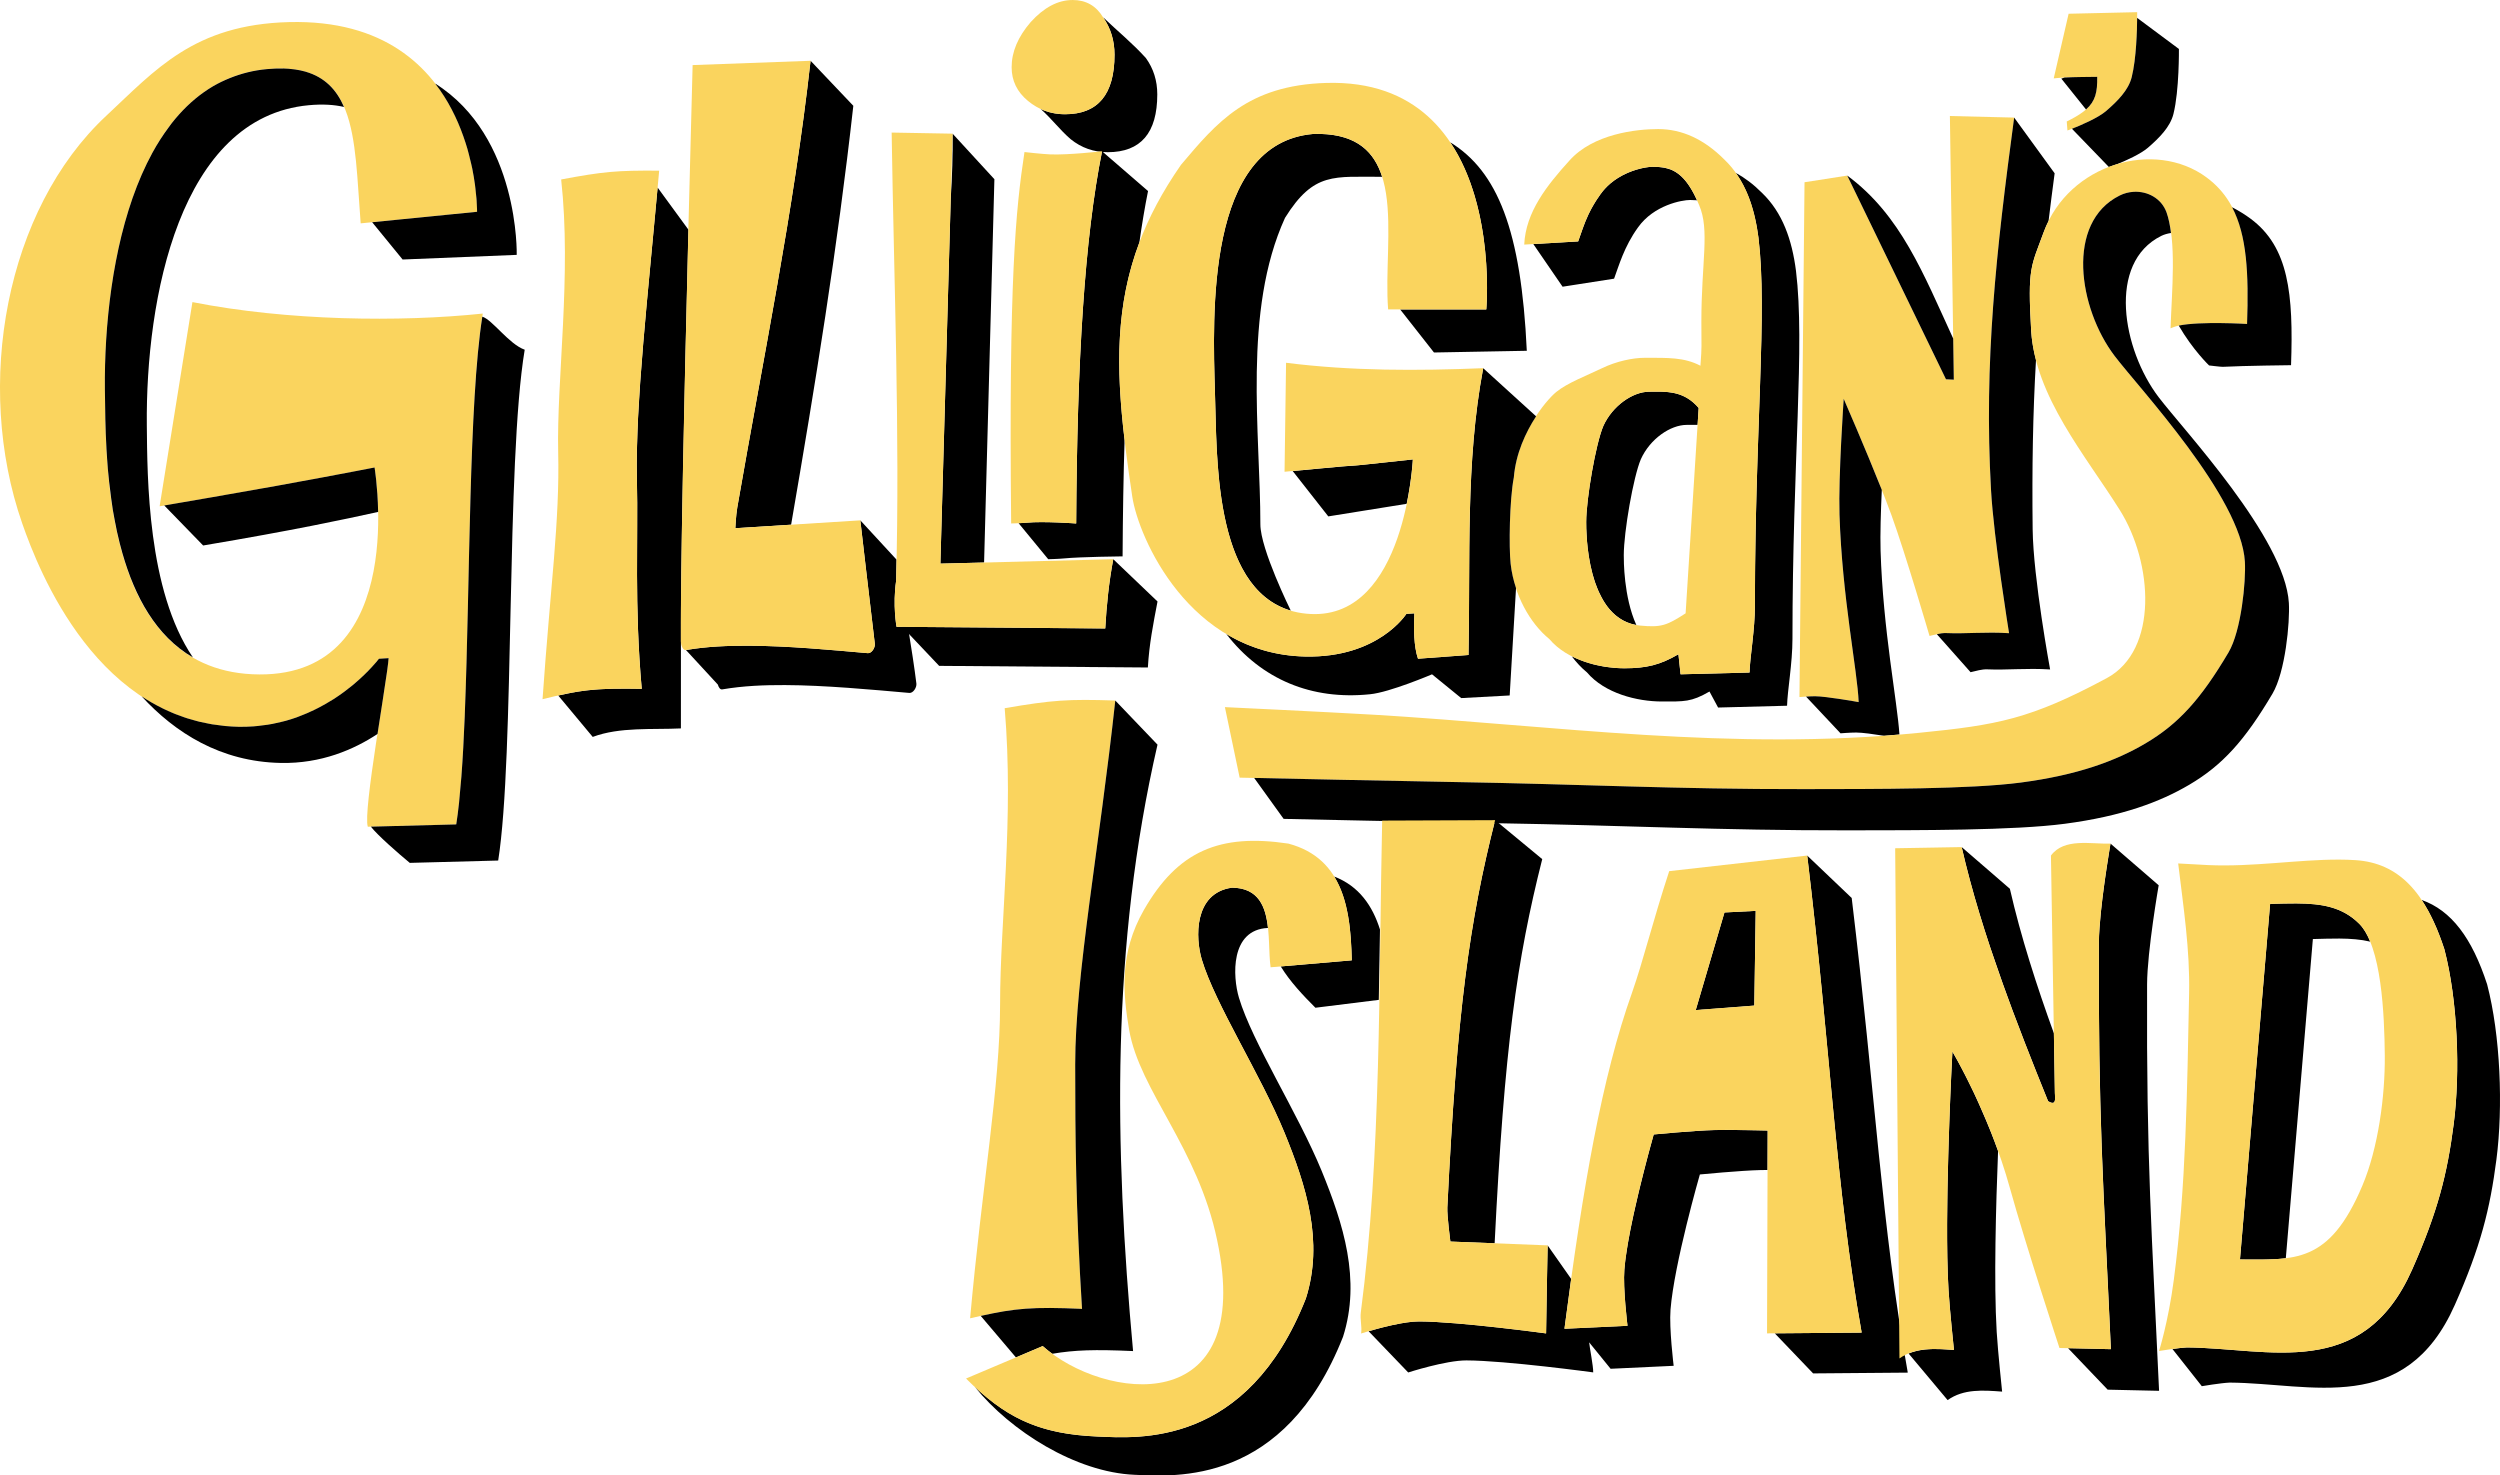
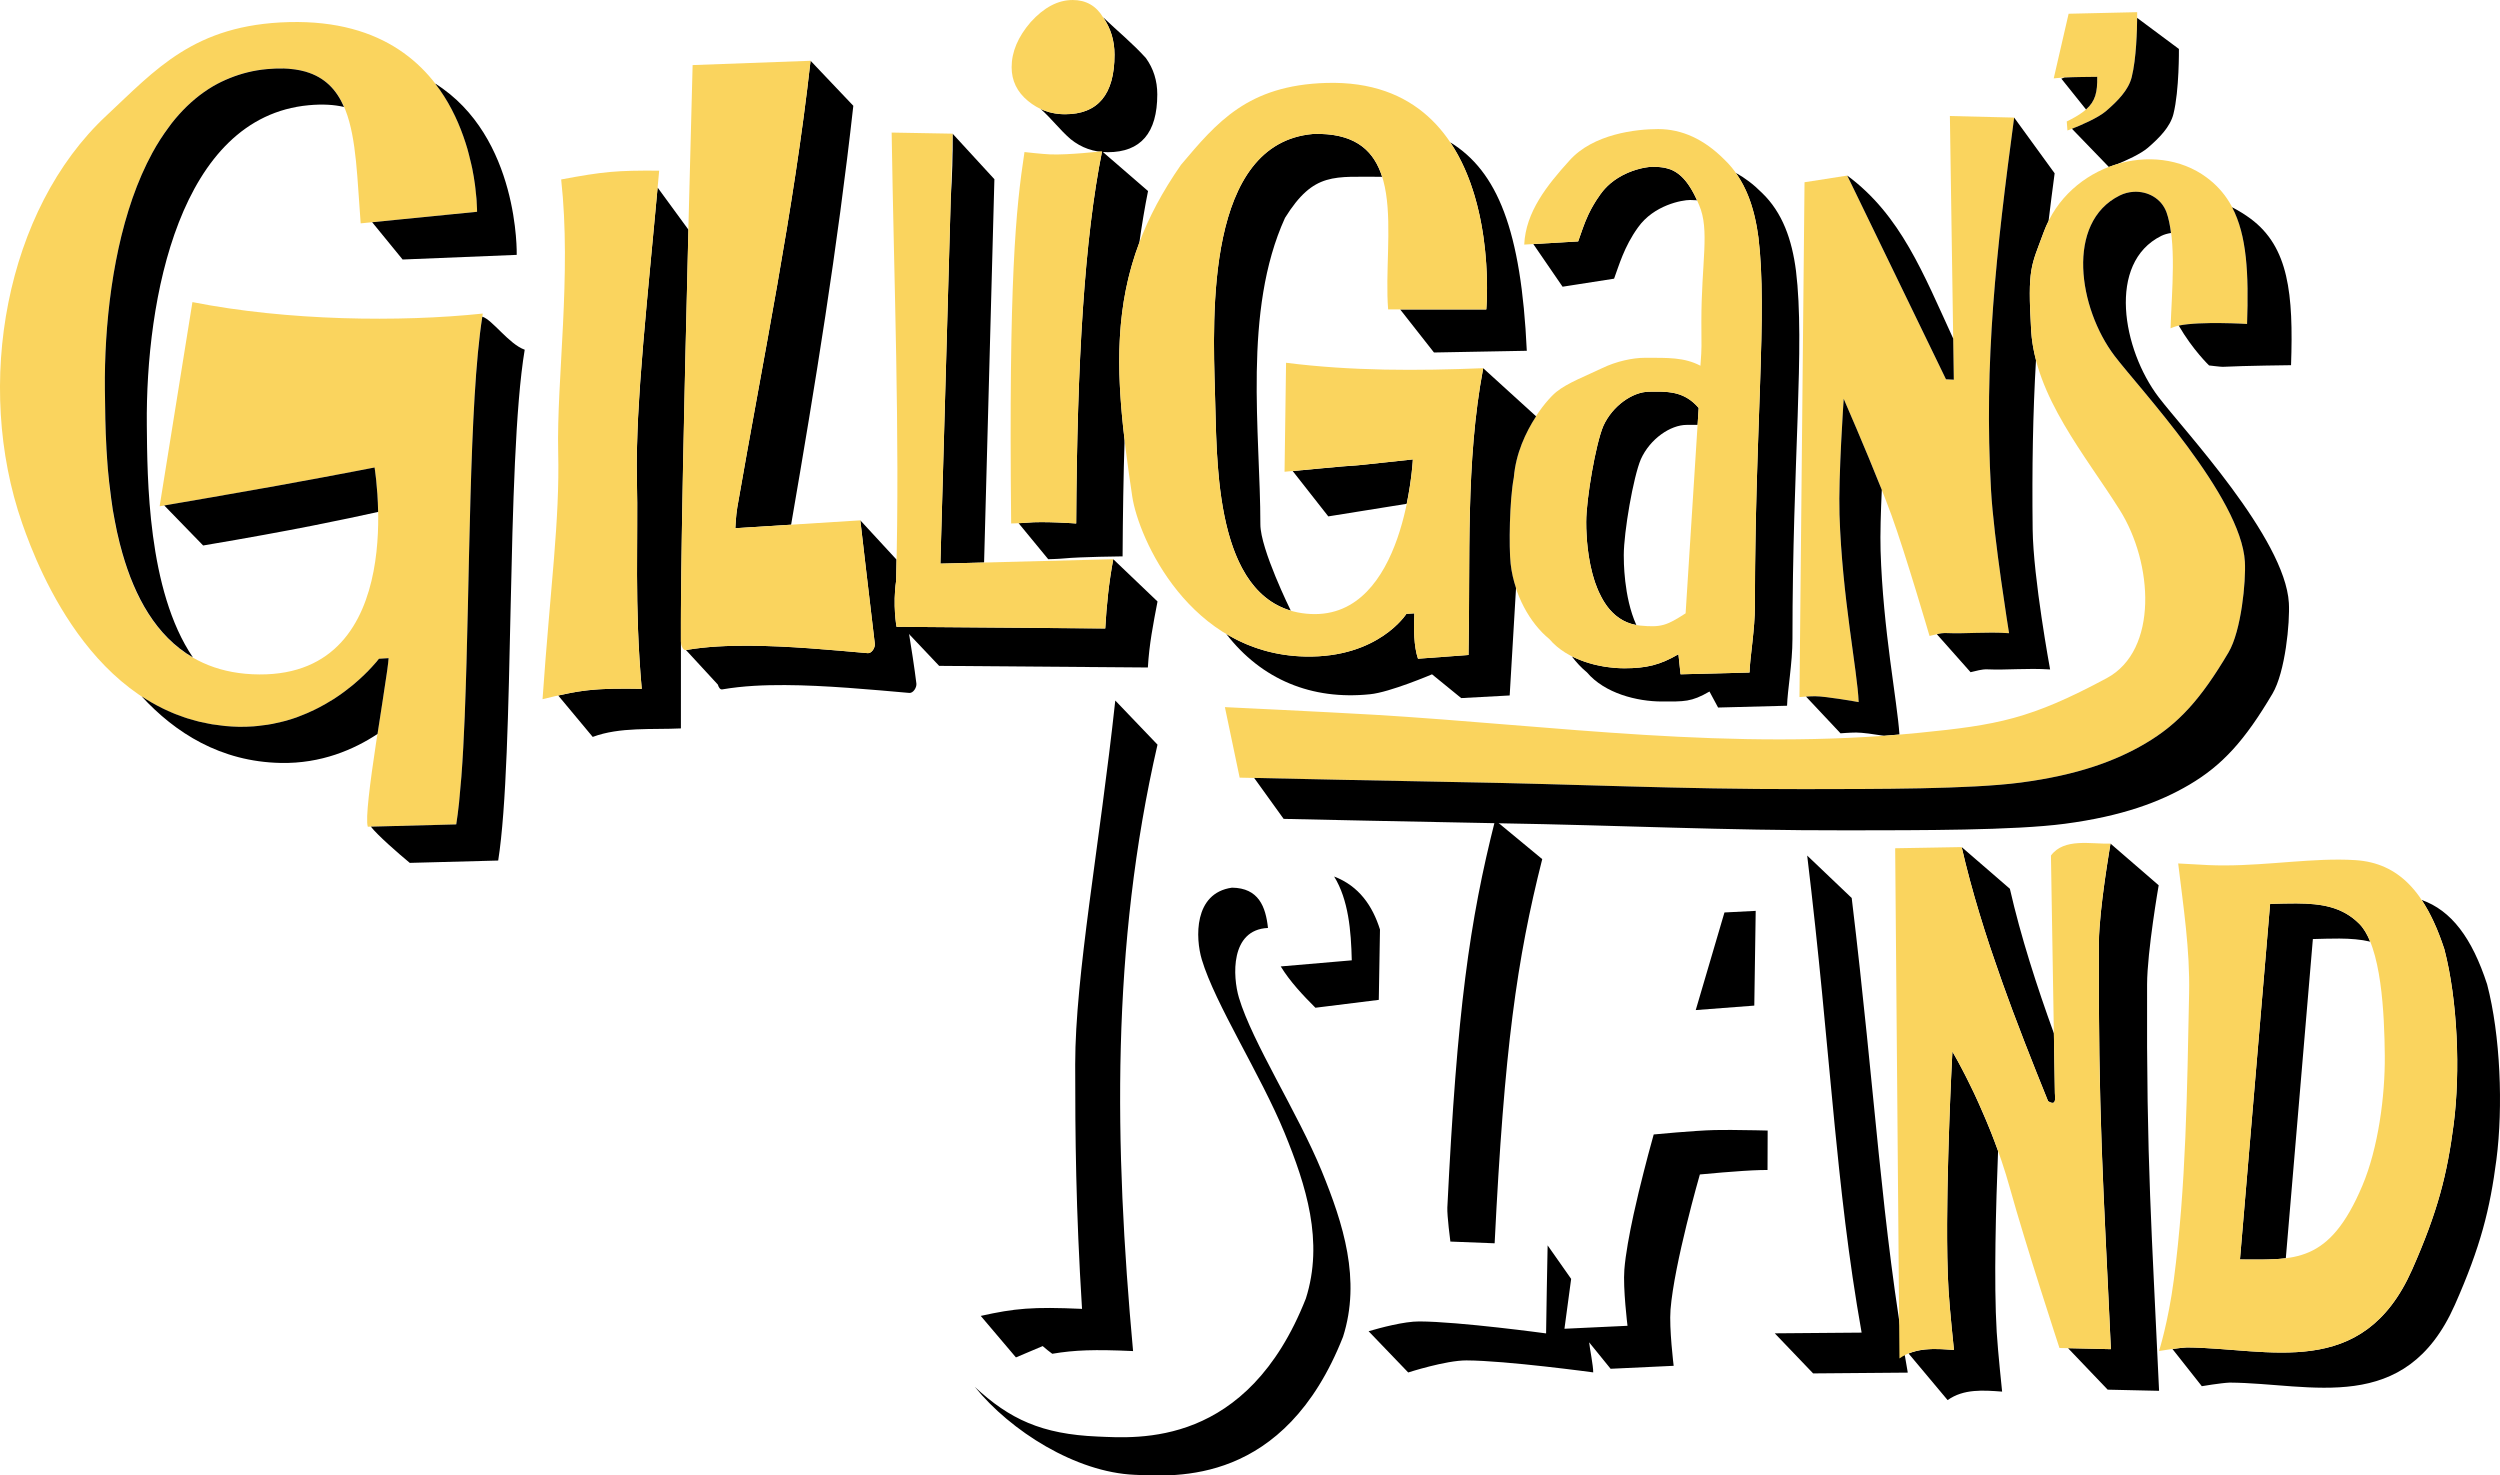
<svg xmlns="http://www.w3.org/2000/svg" xmlns:ns1="http://www.inkscape.org/namespaces/inkscape" xmlns:ns2="http://sodipodi.sourceforge.net/DTD/sodipodi-0.dtd" width="172.276mm" height="101.677mm" viewBox="0 0 172.276 101.677" version="1.1" id="svg1" xml:space="preserve" ns1:version="1.3.2 (091e20e, 2023-11-25, custom)" ns2:docname="GilligansIsland.svg">
  <ns2:namedview id="namedview1" pagecolor="#ffffff" bordercolor="#000000" borderopacity="0.25" ns1:showpageshadow="2" ns1:pageopacity="0.0" ns1:pagecheckerboard="0" ns1:deskcolor="#d1d1d1" ns1:document-units="mm" ns1:zoom="0.5273976" ns1:cx="339.40238" ns1:cy="146.94796" ns1:window-width="1360" ns1:window-height="697" ns1:window-x="-8" ns1:window-y="-8" ns1:window-maximized="1" ns1:current-layer="layer1" showguides="false" />
  <defs id="defs1" />
  <g ns1:label="Layer 1" ns1:groupmode="layer" id="layer1" transform="translate(-18.618,-99.477)">
    <g id="g55">
      <path id="path33-5" style="font-size:50.8px;font-family:'Gilligans Island';-inkscape-font-specification:'Gilligans Island';text-align:center;letter-spacing:2.305px;text-anchor:middle;fill:#000000;fill-opacity:1;fill-rule:evenodd;stroke-width:2.813;stroke-linecap:square;stroke-linejoin:round;stroke-miterlimit:3;stroke-dasharray:8.439, 8.439;paint-order:stroke fill markers" d="m 94.632,100.667 c 0.525,0.75 0.788,1.61 0.788,2.58 0,2.734 -1.138,4.102 -3.413,4.102 -0.601,0 -1.158,-0.12 -1.674,-0.361 0.731,0.645 1.324,1.442 2.061,2.077 0.744,0.6 1.597,0.9 2.56,0.9 2.275,0 3.413,-1.328 3.413,-3.985 0,-0.943 -0.262,-1.778 -0.788,-2.506 -0.9,-0.998 -1.961,-1.867 -2.947,-2.806 z" />
      <path id="path34-1" style="fill:#000000;fill-opacity:1;fill-rule:evenodd;stroke:none;stroke-width:2;stroke-linecap:square;stroke-linejoin:round;stroke-miterlimit:3;stroke-dasharray:6, 6;paint-order:stroke fill markers" d="m 94.561,109.901 c -1.204,6.001 -1.72,14.389 -1.782,25.649 0,0 -2.268,-0.166 -3.402,-0.054 -0.156,0.015 -0.372,0.025 -0.568,0.034 l 2.043,2.483 c 0,0 0.706,-0.017 1.08,-0.054 1.134,-0.112 4.044,-0.142 4.044,-0.142 0.016,-2.884 0.06,-5.546 0.137,-8.015 -0.595,-5.056 -0.603,-9.313 1.02,-13.617 0.176,-1.252 0.374,-2.431 0.597,-3.543 z" />
      <path id="path31-3" style="font-size:50.8px;font-family:'Gilligans Island';-inkscape-font-specification:'Gilligans Island';text-align:center;letter-spacing:2.305px;text-anchor:middle;fill:#000000;fill-rule:evenodd;stroke-width:2.064;stroke-linecap:square;stroke-linejoin:round;stroke-miterlimit:3;stroke-dasharray:6.192, 6.192;paint-order:stroke fill markers" d="m 132.494,110.971 c -0.205,0 -0.607,0.049 -1.087,0.191 -0.4,0.118 -0.854,0.302 -1.294,0.577 -0.176,0.11 -0.349,0.234 -0.516,0.375 -0.25,0.211 -0.486,0.459 -0.691,0.749 -0.36,0.497 -0.619,0.954 -0.821,1.378 -7e-5,1.3e-4 6e-5,3.8e-4 0,5.2e-4 -0.335,0.706 -0.509,1.319 -0.715,1.872 l -0.454,0.027 -0.055,0.003 -0.289,0.017 -2.292,0.135 2.016,2.939 3.549,-0.554 c 0.329,-0.884 0.688,-2.203 1.647,-3.53 1.096,-1.547 3.041,-1.892 3.589,-1.892 0.162,0 0.321,0.006 0.479,0.019 -2.2e-4,-4.8e-4 -3e-4,-0.001 -5.2e-4,-0.002 -0.055,-0.122 -0.111,-0.236 -0.166,-0.346 -0.007,-0.014 -0.014,-0.029 -0.021,-0.042 -0.055,-0.107 -0.11,-0.208 -0.165,-0.303 -0.005,-0.009 -0.011,-0.019 -0.017,-0.028 -0.054,-0.093 -0.109,-0.18 -0.164,-0.263 -0.008,-0.012 -0.016,-0.025 -0.024,-0.037 -0.051,-0.075 -0.101,-0.145 -0.152,-0.211 -0.013,-0.018 -0.027,-0.035 -0.04,-0.052 -0.05,-0.064 -0.101,-0.123 -0.151,-0.179 -0.011,-0.012 -0.021,-0.024 -0.032,-0.035 -0.053,-0.057 -0.106,-0.109 -0.159,-0.158 -0.01,-0.009 -0.021,-0.019 -0.031,-0.028 -0.052,-0.047 -0.104,-0.09 -0.157,-0.13 -0.012,-0.009 -0.025,-0.018 -0.037,-0.027 -0.051,-0.037 -0.102,-0.072 -0.153,-0.104 -0.014,-0.008 -0.027,-0.016 -0.041,-0.024 -0.051,-0.03 -0.102,-0.058 -0.153,-0.083 -0.012,-0.006 -0.025,-0.012 -0.037,-0.018 -0.047,-0.022 -0.095,-0.041 -0.142,-0.059 -0.06,-0.023 -0.12,-0.035 -0.18,-0.053 -0.075,-0.022 -0.15,-0.046 -0.226,-0.061 -0.068,-0.013 -0.136,-0.018 -0.205,-0.026 -0.067,-0.008 -0.133,-0.02 -0.2,-0.024 -0.136,-0.009 -0.272,-0.012 -0.411,-0.012 z m 5.727,0.412 c 4.5e-4,6.2e-4 6e-4,0.001 0.001,0.002 0.109,0.152 0.211,0.308 0.307,0.468 0.005,0.008 0.01,0.017 0.015,0.025 0.288,0.484 0.523,1.003 0.71,1.554 0.002,0.006 0.004,0.011 0.006,0.017 2.9e-4,8.8e-4 7.3e-4,0.002 0.001,0.003 0.046,0.136 0.086,0.276 0.127,0.416 0.026,0.088 0.051,0.177 0.075,0.266 0.029,0.112 0.057,0.224 0.083,0.337 0.032,0.139 0.062,0.279 0.089,0.421 0.017,0.085 0.034,0.169 0.049,0.255 0.041,0.233 0.078,0.469 0.109,0.708 0.079,0.645 0.134,1.333 0.171,2.069 1e-5,1.7e-4 -1e-5,3.4e-4 0,5.1e-4 0.073,1.471 0.07,3.129 0.029,4.996 -0.102,4.669 -0.444,10.649 -0.444,18.294 0,0.81 -0.079,1.651 -0.164,2.428 -0.004,0.036 -0.007,0.075 -0.011,0.11 -2e-5,1.7e-4 2e-5,3.5e-4 0,5.2e-4 -0.089,0.806 -0.182,1.534 -0.196,2.069 l -4.753,0.123 -0.147,-1.382 c -1.264,0.735 -2.197,0.966 -3.731,0.966 -0.186,0 -0.38,-0.009 -0.577,-0.023 -0.054,-0.004 -0.108,-0.009 -0.163,-0.013 -0.183,-0.016 -0.367,-0.037 -0.554,-0.066 -0.049,-0.008 -0.098,-0.017 -0.148,-0.025 -0.164,-0.028 -0.329,-0.062 -0.494,-0.1 -0.076,-0.018 -0.15,-0.036 -0.226,-0.055 -0.169,-0.044 -0.337,-0.093 -0.503,-0.149 -0.077,-0.026 -0.152,-0.054 -0.228,-0.083 -0.138,-0.051 -0.274,-0.105 -0.408,-0.165 -0.107,-0.047 -0.213,-0.094 -0.317,-0.147 -8.2e-4,-4.2e-4 -0.002,-6.1e-4 -0.003,-0.001 0.323,0.426 0.676,0.805 1.05,1.109 1.223,1.447 3.46,2.006 5.158,2.006 1.534,0 2.02,0.048 3.285,-0.687 l 0.593,1.103 4.753,-0.124 c 0.027,-1.068 0.372,-2.913 0.372,-4.607 0,-12.232 0.874,-20.201 0.243,-25.359 -0.274,-2.137 -0.925,-4.019 -2.35,-5.383 -0.581,-0.583 -1.186,-1.037 -1.81,-1.377 z m -5.115,15.085 c -0.288,-0.007 -0.571,0.002 -0.845,0.002 -0.281,0 -0.579,0.06 -0.879,0.173 -0.15,0.056 -0.299,0.125 -0.448,0.206 -2e-4,1.1e-4 -3.1e-4,4e-4 -5.1e-4,5.1e-4 -0.296,0.162 -0.585,0.372 -0.851,0.622 -0.133,0.125 -0.26,0.259 -0.379,0.403 -8e-5,1e-4 8e-5,4.2e-4 0,5.1e-4 -0.238,0.287 -0.444,0.61 -0.602,0.96 -6e-5,1.3e-4 7e-5,3.7e-4 0,5.1e-4 -0.065,0.152 -0.132,0.344 -0.2,0.567 -6e-5,1.8e-4 5e-5,3.4e-4 0,5.2e-4 -0.068,0.224 -0.136,0.478 -0.204,0.754 -4e-5,1.8e-4 4e-5,3.4e-4 0,5.2e-4 -0.067,0.276 -0.134,0.575 -0.198,0.885 -4e-5,1.7e-4 4e-5,3.4e-4 0,5.1e-4 -0.064,0.31 -0.125,0.633 -0.182,0.958 -6e-5,3.4e-4 6e-5,7e-4 0,0.001 -0.057,0.325 -0.111,0.654 -0.158,0.976 -2e-5,1.6e-4 3e-5,3.5e-4 0,5.2e-4 -0.048,0.322 -0.09,0.637 -0.125,0.936 -2e-5,1.6e-4 2e-5,3.6e-4 0,5.2e-4 -0.07,0.599 -0.111,1.134 -0.111,1.53 v 5.1e-4 c 0,0.067 -5.1e-4,0.218 0.005,0.433 0.003,0.1 0.014,0.253 0.02,0.379 0.007,0.15 0.01,0.28 0.025,0.46 0.011,0.14 0.026,0.289 0.043,0.443 0.002,0.016 0.003,0.031 0.005,0.047 0.015,0.131 0.034,0.271 0.054,0.41 0.008,0.057 0.015,0.112 0.024,0.171 0.018,0.118 0.042,0.241 0.064,0.362 0.015,0.081 0.028,0.16 0.044,0.241 0.026,0.129 0.058,0.26 0.09,0.391 0.017,0.072 0.033,0.143 0.052,0.215 0.036,0.136 0.079,0.271 0.121,0.407 0.022,0.07 0.042,0.14 0.066,0.21 0.044,0.128 0.094,0.253 0.145,0.378 0.03,0.075 0.058,0.151 0.091,0.224 0.052,0.118 0.111,0.231 0.17,0.344 0.039,0.075 0.076,0.151 0.118,0.224 0.093,0.161 0.192,0.318 0.301,0.465 0.002,0.003 0.005,0.007 0.007,0.01 0.059,0.078 0.12,0.154 0.183,0.227 0.002,0.002 0.005,0.005 0.007,0.007 0.064,0.074 0.131,0.145 0.201,0.213 0.002,0.002 0.004,0.003 0.006,0.005 0.069,0.067 0.139,0.131 0.213,0.191 0.007,0.005 0.014,0.01 0.02,0.015 0.071,0.057 0.145,0.112 0.221,0.163 0.008,0.005 0.016,0.01 0.024,0.015 0.076,0.05 0.154,0.097 0.235,0.141 0.009,0.005 0.018,0.009 0.027,0.014 0.081,0.042 0.164,0.082 0.251,0.117 0.009,0.004 0.019,0.007 0.028,0.011 0.088,0.035 0.179,0.067 0.272,0.093 0.006,0.002 0.012,0.003 0.018,0.005 0.096,0.027 0.194,0.05 0.295,0.068 0.003,4.6e-4 0.005,0.001 0.008,0.002 -0.881,-1.955 -0.865,-4.476 -0.865,-4.815 0,-1.584 0.657,-5.395 1.177,-6.611 0.63,-1.4 2.036,-2.365 3.159,-2.365 0.243,0 0.496,-0.005 0.751,-10e-4 l 0.074,-1.166 c -8e-5,-1e-4 9e-5,-4.2e-4 0,-5.2e-4 -0.091,-0.106 -0.183,-0.2 -0.276,-0.287 -0.02,-0.019 -0.04,-0.038 -0.06,-0.056 -0.188,-0.168 -0.38,-0.3 -0.575,-0.404 -0.017,-0.009 -0.034,-0.018 -0.051,-0.026 -0.11,-0.056 -0.22,-0.103 -0.331,-0.142 -0.119,-0.042 -0.239,-0.075 -0.359,-0.102 -0.042,-0.009 -0.084,-0.017 -0.126,-0.025 -0.096,-0.018 -0.191,-0.033 -0.287,-0.043 -0.04,-0.005 -0.08,-0.01 -0.12,-0.013 -0.111,-0.01 -0.222,-0.016 -0.333,-0.02 -0.016,-5e-4 -0.032,-0.002 -0.049,-0.002 z" />
      <path style="font-size:50.8px;font-family:'Gilligans Island';-inkscape-font-specification:'Gilligans Island';text-align:center;letter-spacing:2.305px;text-anchor:middle;opacity:1;fill:#fad45e;fill-opacity:1;fill-rule:evenodd;stroke:none;stroke-width:2.064;stroke-linecap:square;stroke-linejoin:round;stroke-miterlimit:3;stroke-dasharray:6.192, 6.192;paint-order:stroke fill markers" d="m 135.86,121.644 c 0,1.842 0.044,1.599 -0.065,3.036 -1.119,-0.585 -2.222,-0.547 -3.839,-0.547 -0.822,0 -1.957,0.239 -2.944,0.718 -1.069,0.516 -2.391,1.013 -3.152,1.637 -0.761,0.624 -2.691,2.995 -2.926,5.883 -0.301,1.547 -0.344,4.815 -0.221,5.95 0.231,2.131 1.333,4.106 2.677,5.2 1.223,1.447 3.459,2.006 5.158,2.006 1.534,0 2.467,-0.231 3.731,-0.966 l 0.147,1.382 4.753,-0.123 c 0.027,-1.068 0.371,-2.913 0.371,-4.607 0,-12.232 0.874,-20.201 0.244,-25.359 -0.274,-2.137 -0.925,-4.019 -2.35,-5.382 -1.397,-1.4 -2.918,-2.1 -4.562,-2.1 -1.507,0 -4.47,0.327 -6.114,2.169 -1.534,1.695 -3.013,3.537 -3.115,5.791 l 3.717,-0.22 c 0.329,-0.884 0.576,-1.924 1.535,-3.25 1.096,-1.547 3.041,-1.892 3.589,-1.892 1.151,0 2.2,0.177 3.214,2.646 0.74,1.732 0.152,3.901 0.152,8.028 z m -7.935,13.801 c 0,-1.584 0.657,-5.395 1.177,-6.611 0.63,-1.4 2.035,-2.364 3.159,-2.364 1.096,0 2.343,-0.133 3.412,1.119 l -0.899,14.153 c -1.315,0.849 -1.687,0.98 -3.131,0.844 -3.764,-0.354 -3.718,-6.594 -3.718,-7.141 z" id="path31" ns2:nodetypes="ccsczcscscccsccsccccscccscsccss" />
      <path id="path22-3" style="font-size:50.8px;font-family:'Gilligans Island';-inkscape-font-specification:'Gilligans Island';text-align:center;letter-spacing:2.305px;text-anchor:middle;fill:#000000;fill-opacity:1;fill-rule:evenodd;stroke-width:1.834;stroke-linecap:square;stroke-linejoin:round;stroke-miterlimit:3;stroke-dasharray:5.502, 5.502;paint-order:stroke fill markers" d="m 121.647,155.994 c -1.765,6.982 -2.625,13.089 -3.292,26.693 -0.027,0.558 0.209,2.347 0.209,2.347 l 3.05,0.119 c 0.666,-13.441 1.526,-19.533 3.28,-26.474 z m 21.505,2.44 c 0.409,3.395 0.735,6.51 1.022,9.432 0.43,4.384 0.771,8.333 1.176,12.142 2e-5,1.6e-4 -2e-5,3.5e-4 0,5.1e-4 0.135,1.27 0.277,2.524 0.431,3.773 0.154,1.245 0.321,2.486 0.505,3.733 5.6e-4,0.004 9.9e-4,0.008 0.002,0.011 3e-5,1.7e-4 -2e-5,3.5e-4 0,5.2e-4 0.093,0.625 0.19,1.252 0.292,1.882 3e-5,1.7e-4 -3e-5,3.5e-4 0,5.2e-4 0.102,0.63 0.21,1.262 0.323,1.899 l -5.985,0.049 2.644,2.762 6.522,-0.054 c -1.818,-10.19 -2.226,-19.127 -3.864,-32.707 z m -3.548,3.811 -2.153,0.11 -1.979,6.726 4.035,-0.308 z m -1.735,15.097 c -0.399,-0.002 -0.779,-3.3e-4 -1.084,0.007 -1.421,0.034 -4.21,0.304 -4.21,0.304 0,0 -0.186,0.669 -0.383,1.405 -0.09,0.336 -0.197,0.759 -0.305,1.179 -0.225,0.883 -0.466,1.863 -0.691,2.896 -8.3e-4,0.004 -0.002,0.008 -0.003,0.011 -0.299,1.38 -0.557,2.767 -0.64,3.822 -0.102,1.288 0.217,3.871 0.217,3.871 v 5.2e-4 l -0.771,0.036 -1.787,0.084 -1.787,0.084 c 2e-5,-1.8e-4 -2e-5,-3.4e-4 0,-5.2e-4 0.153,-1.18 0.307,-2.322 0.462,-3.436 l -1.621,-2.309 c -0.035,2.022 -0.083,4.044 -0.106,6.066 0,0 -5.986,-0.814 -8.734,-0.825 -1.043,-0.004 -2.675,0.434 -3.497,0.675 l 2.73,2.842 c 0,0 2.582,-0.837 4.014,-0.831 2.748,0.011 8.734,0.825 8.734,0.825 0.005,-0.455 -0.234,-1.619 -0.28,-2.071 l 1.479,1.822 4.345,-0.204 c 0,0 -0.318,-2.582 -0.217,-3.871 0.251,-3.167 2.022,-9.315 2.022,-9.315 0,0 2.788,-0.271 4.21,-0.304 0.127,-0.003 0.303,-0.001 0.453,-0.003 l 0.009,-2.719 c 0,0 -1.361,-0.036 -2.557,-0.042 z" />
-       <path style="font-size:50.8px;font-family:'Gilligans Island';-inkscape-font-specification:'Gilligans Island';text-align:center;letter-spacing:2.305px;text-anchor:middle;fill:#fad45e;fill-opacity:1;fill-rule:evenodd;stroke:none;stroke-width:1.834;stroke-linecap:square;stroke-linejoin:round;stroke-miterlimit:3;stroke-dasharray:5.502, 5.502;paint-order:stroke fill markers" d="m 130.771,190.838 c 0,0 -0.318,-2.582 -0.216,-3.871 0.251,-3.167 2.022,-9.315 2.022,-9.315 0,0 2.789,-0.27 4.21,-0.304 1.221,-0.029 3.642,0.035 3.642,0.035 l -0.044,13.978 6.522,-0.054 c -1.818,-10.19 -2.115,-19.294 -3.752,-32.874 l -9.511,1.075 c -1.121,3.414 -1.792,6.18 -2.555,8.354 -2.089,5.872 -3.391,13.383 -4.662,23.18 z m 4.702,-21.757 1.979,-6.726 2.153,-0.11 -0.097,6.528 z" id="path22" ns2:nodetypes="cscsccccccccccccc" />
-       <path style="font-size:50.8px;font-family:'Gilligans Island';-inkscape-font-specification:'Gilligans Island';text-align:center;letter-spacing:2.305px;text-anchor:middle;fill:#fad45e;fill-opacity:1;fill-rule:evenodd;stroke:none;stroke-width:2.032;stroke-linecap:square;stroke-linejoin:round;stroke-miterlimit:3;stroke-dasharray:6.095, 6.095;paint-order:stroke fill markers" d="m 87.852,148.279 c 0.647,7.721 -0.318,14.584 -0.318,20.431 0,5.592 -1.238,12.383 -2.065,21.611 2.881,-0.665 3.945,-0.82 7.713,-0.65 -0.431,-6.895 -0.471,-11.9 -0.471,-16.857 0,-6.133 1.684,-15.087 2.762,-25.064 -3.275,-0.106 -4.327,-0.033 -7.62,0.528 z" id="path3" ns2:nodetypes="csccscc" />
      <path id="path3-72" style="font-size:50.8px;font-family:'Gilligans Island';-inkscape-font-specification:'Gilligans Island';text-align:center;letter-spacing:2.305px;text-anchor:middle;fill:#000000;fill-opacity:1;fill-rule:evenodd;stroke-width:2.076;stroke-linecap:square;stroke-linejoin:round;stroke-miterlimit:3;stroke-dasharray:6.228, 6.228;paint-order:stroke fill markers" d="m 95.472,147.751 c -1.078,9.977 -2.762,18.931 -2.762,25.064 0,4.957 0.04,9.962 0.471,16.857 -3.424,-0.154 -4.629,-0.036 -6.98,0.485 l 2.425,2.86 1.844,-0.781 c 0.204,0.183 0.427,0.359 0.66,0.53 1.553,-0.262 2.899,-0.306 5.568,-0.186 -1.296,-14.169 -1.52,-27.874 1.684,-41.789 z" />
      <path style="font-size:50.8px;font-family:'Gilligans Island';-inkscape-font-specification:'Gilligans Island';text-align:center;letter-spacing:2.305px;text-anchor:middle;fill:#fad45e;fill-opacity:1;fill-rule:evenodd;stroke:none;stroke-width:2.854;stroke-linecap:square;stroke-linejoin:round;stroke-miterlimit:3;stroke-dasharray:8.561, 8.561;paint-order:stroke fill markers" d="m 92.531,99.477 q 1.378,0 2.1,1.191 0.788,1.125 0.788,2.58 0,4.101 -3.413,4.101 -1.444,0 -2.56,-0.926 -1.116,-0.926 -1.116,-2.315 0,-1.588 1.313,-3.109 1.378,-1.521 2.888,-1.521 z" id="path33" />
      <path style="opacity:1;fill:#fad45e;fill-opacity:1;fill-rule:evenodd;stroke:none;stroke-width:2;stroke-linecap:square;stroke-linejoin:round;stroke-miterlimit:3;stroke-dasharray:6, 6;paint-order:stroke fill markers" d="m 89.215,109.955 c 0,0 1.235,0.141 1.782,0.162 1.246,0.049 3.564,-0.216 3.564,-0.216 -1.204,6.001 -1.72,14.389 -1.782,25.649 0,0 -2.268,-0.166 -3.402,-0.054 -0.374,0.037 -1.08,0.054 -1.08,0.054 -0.173,-16.951 0.322,-21.657 0.918,-25.595 z" id="path34" ns2:nodetypes="csccscc" />
      <path id="path36-2" style="display:inline;fill:#000000;fill-opacity:1;fill-rule:evenodd;stroke:none;stroke-width:2;stroke-linecap:square;stroke-linejoin:round;stroke-miterlimit:3;stroke-dasharray:6, 6;paint-order:stroke fill markers" d="m 74.474,103.664 c -1.154,10.342 -3.274,20.535 -5.049,30.779 -0.094,0.55 -0.135,1.431 -0.135,1.431 l 3.844,-0.241 c 1.67,-9.693 3.191,-19.041 4.287,-28.866 z m 3.429,31.67 c 0,0 0.662,5.721 0.999,8.504 0.032,0.268 -0.217,0.672 -0.486,0.648 -2.597,-0.228 -5.46,-0.501 -8.208,-0.513 -1.432,-0.006 -2.88,0.051 -4.32,0.297 l 2.196,2.382 c 0.054,0.184 0.154,0.357 0.305,0.331 1.439,-0.246 2.888,-0.303 4.32,-0.297 2.748,0.011 5.974,0.313 8.571,0.541 0.269,0.024 0.519,-0.38 0.486,-0.648 -0.126,-1.042 -0.351,-2.485 -0.58,-3.901 l -0.787,-0.006 c 0,0 -0.275,-1.491 -0.028,-3.175 0.013,-0.486 0.017,-0.972 0.026,-1.458 z" />
      <path id="path35-0" style="display:inline;fill:#000000;fill-opacity:1;fill-rule:evenodd;stroke:none;stroke-width:2;stroke-linecap:square;stroke-linejoin:round;stroke-miterlimit:3;stroke-dasharray:6, 6;paint-order:stroke fill markers" d="m 84.261,108.689 c 0.022,1.434 -0.03,2.934 -0.127,4.474 l -0.713,25.155 3.011,-0.077 0.71,-26.415 z m 11.073,29.324 c -0.299,1.57 -0.461,3.157 -0.553,4.772 l -13.99,-0.11 2.544,2.687 14.383,0.112 c 0.093,-1.615 0.365,-2.978 0.665,-4.548 z" />
      <path id="path42-0" style="display:inline;fill:#000000;fill-opacity:1;fill-rule:evenodd;stroke:none;stroke-width:2;stroke-linecap:square;stroke-linejoin:round;stroke-miterlimit:3;stroke-dasharray:6, 6;paint-order:stroke fill markers" d="m 110.553,159.877 c 0.987,1.598 1.17,3.733 1.216,5.777 l -4.895,0.42 c 0.638,1.045 1.544,2.002 2.39,2.847 l 4.367,-0.543 c 0.027,-1.609 0.056,-3.22 0.082,-4.848 -0.508,-1.617 -1.436,-2.993 -3.161,-3.653 z m -7.041,0.77 c -2.648,0.372 -2.518,3.481 -2.077,4.954 0.922,3.078 4.044,7.906 5.699,11.933 1.49,3.642 2.72,7.491 1.471,11.424 -4.047,10.266 -11.565,9.629 -14.362,9.511 -3.831,-0.161 -6.056,-1.191 -8.452,-3.424 2.461,3.047 6.965,5.891 11.014,6.061 2.797,0.118 10.315,0.754 14.362,-9.512 1.249,-3.932 0.018,-7.782 -1.471,-11.424 -1.656,-4.026 -4.778,-8.854 -5.7,-11.932 -0.438,-1.462 -0.616,-4.702 1.999,-4.815 -0.158,-1.459 -0.638,-2.757 -2.483,-2.776 z" />
      <path style="opacity:1;fill:#fad45e;fill-opacity:1;fill-rule:evenodd;stroke:none;stroke-width:2;stroke-linecap:square;stroke-linejoin:round;stroke-miterlimit:3;stroke-dasharray:6, 6;paint-order:stroke fill markers" d="m 163.138,104.771 c -0.984,0.016 -2.052,0.004 -2.997,0.108 l 1.026,-4.455 4.725,-0.108 c 0,0 0.03,2.857 -0.378,4.482 -0.226,0.901 -0.983,1.653 -1.755,2.322 -0.754,0.654 -2.673,1.35 -2.673,1.35 l -0.048,-0.621 c 1.811,-0.893 2.126,-1.529 2.1,-3.078 z" id="path37" ns2:nodetypes="ccccsscccc" />
      <path id="path37-7" style="fill:#000000;fill-opacity:1;fill-rule:evenodd;stroke:none;stroke-width:2;stroke-linecap:square;stroke-linejoin:round;stroke-miterlimit:3;stroke-dasharray:6, 6;paint-order:stroke fill markers" d="m 165.89,100.71 c -0.006,0.802 -0.053,2.802 -0.376,4.088 -0.226,0.901 -0.983,1.653 -1.755,2.322 -0.566,0.491 -1.788,1.005 -2.362,1.231 l 2.548,2.636 c 0.188,-0.072 0.376,-0.141 0.568,-0.198 0.626,-0.256 1.624,-0.702 2.122,-1.134 0.772,-0.669 1.529,-1.421 1.755,-2.322 0.408,-1.625 0.378,-4.482 0.378,-4.482 z m -2.752,4.061 c -0.733,0.012 -1.512,0.009 -2.253,0.049 l -0.22,0.075 1.702,2.126 c 0.65,-0.574 0.788,-1.204 0.771,-2.25 z" />
      <path style="opacity:1;fill:#fad45e;fill-opacity:1;fill-rule:evenodd;stroke:none;stroke-width:2;stroke-linecap:square;stroke-linejoin:round;stroke-miterlimit:3;stroke-dasharray:6, 6;paint-order:stroke fill markers" d="m 142.619,147.511 c 0,0 0.664,-0.054 1.08,-0.054 0.755,6.8e-4 3,0.403 3,0.403 -0.077,-2.121 -1.146,-7.269 -1.32,-12.935 -0.081,-2.63 0.29,-7.96 0.29,-7.96 0,0 2.31,5.302 3.294,8.019 0.989,2.732 2.619,8.316 2.619,8.316 0.388,-0.086 0.771,-0.213 1.16,-0.196 1.338,0.059 2.704,-0.096 4.321,0.007 0,0 -1.054,-6.505 -1.242,-9.855 -0.498,-8.872 0.356,-16.447 1.593,-25.676 l -4.428,-0.108 0.27,18.17 -0.54,-0.027 -6.804,-14.039 -2.943,0.459 z" id="path38" ns2:nodetypes="cscscscscsccccccc" />
      <path id="path38-2" style="fill:#000000;fill-opacity:1;fill-rule:evenodd;stroke:none;stroke-width:2;stroke-linecap:square;stroke-linejoin:round;stroke-miterlimit:3;stroke-dasharray:6, 6;paint-order:stroke fill markers" d="m 157.414,107.579 c -1.237,9.229 -2.09,16.804 -1.593,25.676 0.188,3.35 1.242,9.855 1.242,9.855 -1.616,-0.103 -2.982,0.052 -4.321,-0.007 -0.22,-0.01 -0.438,0.028 -0.656,0.076 l 2.325,2.619 c 0.388,-0.086 0.771,-0.213 1.16,-0.196 1.338,0.059 2.704,-0.096 4.321,0.007 0,0 -1.164,-6.302 -1.203,-9.657 -0.049,-4.273 0.016,-7.966 0.23,-11.671 -0.173,-0.669 -0.295,-1.346 -0.334,-2.036 -0.251,-4.355 -0.004,-4.391 0.867,-6.775 0.097,-0.265 0.211,-0.518 0.334,-0.764 0.127,-1.06 0.266,-2.151 0.418,-3.287 z m -11.502,3.996 6.804,14.039 0.54,0.027 -0.042,-2.834 c -2.057,-4.471 -3.611,-8.505 -7.302,-11.232 z m -0.243,15.389 c 0,0 -0.371,5.33 -0.29,7.96 0.174,5.666 1.242,10.814 1.32,12.935 0,0 -2.245,-0.402 -3,-0.403 -0.187,-1.8e-4 -0.422,0.012 -0.627,0.024 l 2.376,2.53 c 0,0 0.664,-0.054 1.08,-0.054 0.421,3.8e-4 1.224,0.114 1.924,0.225 0.351,-0.025 0.704,-0.061 1.056,-0.09 -0.141,-2.252 -1.132,-7.204 -1.299,-12.667 -0.034,-1.12 0.018,-2.711 0.084,-4.189 -1.1,-2.772 -2.623,-6.271 -2.623,-6.271 z" />
      <path id="path39-8" style="fill:#000000;fill-opacity:1;fill-rule:evenodd;stroke:none;stroke-width:2;stroke-linecap:square;stroke-linejoin:round;stroke-miterlimit:3;stroke-dasharray:6, 6;paint-order:stroke fill markers" d="m 164.053,157.61 c 0,0 -0.125,0.771 -0.242,1.533 -0.032,0.207 -0.061,0.395 -0.095,0.629 -0.075,0.517 -0.152,1.073 -0.222,1.651 -0.076,0.627 -0.141,1.26 -0.184,1.843 -0.001,0.019 -0.004,0.04 -0.005,0.059 -0.029,0.398 -0.049,0.777 -0.05,1.103 -0.025,5.862 0.05,9.975 0.186,13.853 0.01,0.026 0.013,0.046 0.002,0.051 -1.3e-4,7e-5 1.4e-4,4.6e-4 0,5.2e-4 2.2e-4,0.006 3e-4,0.012 5.2e-4,0.019 0.152,4.306 0.379,8.33 0.638,14.097 l -2.952,-0.067 2.73,2.858 3.542,0.08 c -0.495,-10.987 -0.879,-15.609 -0.826,-28.019 0.01,-2.288 0.799,-6.819 0.799,-6.819 z m -10.255,0.24 c 0.172,0.754 0.362,1.513 0.566,2.274 4e-5,1.6e-4 -4e-5,3.6e-4 0,5.2e-4 0.409,1.523 0.877,3.054 1.379,4.57 0.064,0.194 0.133,0.384 0.198,0.577 0.445,1.318 0.909,2.624 1.384,3.895 0.272,0.729 0.547,1.447 0.821,2.152 0.547,1.41 1.091,2.766 1.607,4.042 0.186,0.114 0.301,0.135 0.373,0.1 0.005,-0.003 0.014,-0.002 0.019,-0.005 0.042,-0.029 0.065,-0.084 0.078,-0.153 0.002,-0.008 0.005,-0.014 0.006,-0.022 2e-5,-1.6e-4 -3e-5,-3.7e-4 0,-5.2e-4 3.5e-4,-0.002 1.9e-4,-0.006 5.1e-4,-0.008 0.016,-0.122 0.004,-0.286 -0.009,-0.459 l -0.068,-4.125 c -5e-5,-1.5e-4 6e-5,-3.7e-4 0,-5.2e-4 -1.178,-3.25 -2.279,-6.656 -3.034,-9.965 z m -0.639,14.09 c 0,0 -0.456,8.427 -0.349,14.187 0.015,0.823 0.042,1.592 0.083,2.273 0.083,1.364 0.373,4.102 0.373,4.102 -0.277,-0.021 -0.558,-0.04 -0.839,-0.052 -0.785,-0.033 -1.571,0.003 -2.284,0.298 -8.6e-4,3.5e-4 -0.002,6.7e-4 -0.003,0.001 l 2.69,3.21 c 1.1,-0.787 2.467,-0.683 3.755,-0.585 0,0 -0.29,-2.738 -0.373,-4.102 -0.206,-3.412 -0.052,-8.774 0.094,-12.477 -0.163,-0.456 -0.331,-0.895 -0.499,-1.32 -0.116,-0.293 -0.232,-0.568 -0.348,-0.844 -0.162,-0.386 -0.321,-0.751 -0.478,-1.099 -0.107,-0.237 -0.216,-0.481 -0.318,-0.698 -0.102,-0.215 -0.195,-0.405 -0.291,-0.6 -0.074,-0.151 -0.149,-0.306 -0.219,-0.444 -0.262,-0.519 -0.487,-0.943 -0.657,-1.251 -0.177,-0.318 -0.337,-0.598 -0.337,-0.598 z" />
      <path style="opacity:1;fill:#fad45e;fill-opacity:1;fill-rule:evenodd;stroke:none;stroke-width:2;stroke-linecap:square;stroke-linejoin:round;stroke-miterlimit:3;stroke-dasharray:6, 6;paint-order:stroke fill markers" d="m 149.51,193.088 c 1.1,-0.787 2.467,-0.684 3.756,-0.586 0,0 -0.29,-2.738 -0.373,-4.102 -0.33,-5.454 0.266,-16.46 0.266,-16.46 0,0 2.525,4.214 3.969,9.429 1.075,3.883 3.409,11 3.409,11 l 3.542,0.08 c -0.495,-10.987 -0.879,-15.609 -0.826,-28.02 0.01,-2.288 0.799,-6.819 0.799,-6.819 -1.339,0.045 -3.196,-0.409 -4.102,0.824 l 0.269,16.378 c 0.035,0.473 0.067,0.876 -0.468,0.549 -2.062,-5.106 -4.578,-11.48 -5.954,-17.511 l -4.581,0.08 z" id="path39" ns2:nodetypes="ccscsccscccsccc" />
      <path id="path41-2" style="fill:#000000;fill-opacity:1;fill-rule:evenodd;stroke:none;stroke-width:2;stroke-linecap:square;stroke-linejoin:round;stroke-miterlimit:3;stroke-dasharray:6, 6;paint-order:stroke fill markers" d="m 185.493,161.492 c 0.604,0.902 1.122,2.028 1.569,3.4 0.918,3.511 1.107,8.454 0.641,12.054 -0.446,3.445 -1.088,6.01 -2.863,10.019 -3.413,7.711 -9.891,5.405 -15.514,5.365 -0.264,0.011 -0.646,0.058 -1.003,0.108 l 2.023,2.562 c 0,0 1.303,-0.222 1.926,-0.248 5.623,0.04 12.101,2.347 15.514,-5.365 1.775,-4.009 2.417,-6.574 2.863,-10.019 0.466,-3.599 0.277,-8.542 -0.641,-12.054 -1.045,-3.213 -2.473,-5.103 -4.515,-5.821 z m -8.614,0.239 c -0.575,-0.004 -1.183,0.017 -1.826,0.034 l -2.077,24.504 c 1.172,0 2.212,0.034 3.158,-0.085 l 1.865,-21.997 c 0.643,-0.017 1.251,-0.037 1.826,-0.034 0.768,0.005 1.473,0.058 2.125,0.212 -0.207,-0.506 -0.456,-0.931 -0.757,-1.232 -1.165,-1.165 -2.59,-1.391 -4.315,-1.402 z" />
      <path id="path41" style="opacity:1;fill:#fad45e;fill-opacity:1;fill-rule:evenodd;stroke:none;stroke-width:2;stroke-linecap:square;stroke-linejoin:round;stroke-miterlimit:3;stroke-dasharray:6, 6;paint-order:stroke fill markers" d="m 179.78,158.713 c -2.799,-0.008 -5.915,0.516 -8.991,0.378 -0.569,-0.026 -2.072,-0.113 -2.072,-0.113 0.356,2.977 0.819,5.958 0.753,8.965 -0.135,6.603 -0.205,13.291 -1.055,19.737 -0.385,2.92 -1.018,4.897 -1.018,4.897 0,0 1.303,-0.222 1.926,-0.248 5.623,0.04 12.101,2.347 15.514,-5.365 1.775,-4.009 2.417,-6.574 2.863,-10.019 0.466,-3.599 0.277,-8.542 -0.641,-12.054 -1.298,-3.988 -3.183,-5.941 -6.102,-6.14 -0.386,-0.026 -0.779,-0.038 -1.179,-0.039 z m -2.902,3.019 c 1.724,0.011 3.15,0.237 4.315,1.402 1.539,1.539 1.736,6.253 1.762,9.079 0.025,2.8 -0.452,6.372 -1.539,8.952 -2.299,5.457 -4.694,5.104 -8.441,5.104 l 2.077,-24.504 c 0.643,-0.017 1.251,-0.037 1.826,-0.034 z" ns2:nodetypes="ssccsccsscssssssscsss" />
-       <path style="opacity:1;fill:#fad45e;fill-opacity:1;fill-rule:evenodd;stroke:none;stroke-width:2;stroke-linecap:square;stroke-linejoin:round;stroke-miterlimit:3;stroke-dasharray:6, 6;paint-order:stroke fill markers" d="m 90.471,192.235 -5.283,2.237 c 2.641,2.644 4.904,3.821 9.056,3.995 2.797,0.118 10.315,0.754 14.362,-9.511 1.249,-3.932 0.018,-7.781 -1.471,-11.424 -1.656,-4.026 -4.778,-8.854 -5.7,-11.932 -0.441,-1.473 -0.57,-4.582 2.078,-4.954 3.028,0.031 2.385,3.509 2.663,5.487 l 5.593,-0.479 c -0.075,-3.379 -0.511,-7.016 -4.368,-8.044 -4.71,-0.704 -7.612,0.478 -9.961,4.581 -1.694,2.959 -1.447,5.726 -1.012,8.257 0.721,4.191 4.734,8.106 6.063,14.489 2.648,12.491 -7.88,11.015 -12.019,7.298 z" id="path42" ns2:nodetypes="ccsssssccssssc" />
      <path id="path50" style="opacity:1;fill:#000000;fill-opacity:1;fill-rule:evenodd;stroke:none;stroke-width:2;stroke-linecap:square;stroke-linejoin:round;stroke-miterlimit:3;stroke-dasharray:6, 6;paint-order:stroke fill markers" d="m 109.627,108.707 c -0.168,-0.005 -0.341,-0.004 -0.521,0.002 -7.377,0.64 -6.925,12.416 -6.765,17.845 0.151,4.108 -0.166,13.406 5.226,15.002 -0.013,-0.025 -2.096,-4.242 -2.096,-5.944 0,-6.281 -1.227,-14.703 1.698,-21.123 1.997,-3.205 3.403,-2.807 6.692,-2.829 -0.54,-1.703 -1.719,-2.885 -4.233,-2.953 z m 8.926,0.574 v 5.2e-4 c 3.108,4.626 2.486,11.52 2.486,11.52 h -5.935 l 2.33,2.966 6.396,-0.118 c -0.385,-8.326 -2.026,-12.364 -5.277,-14.368 z m 2.273,15.569 c -1.228,6.5 -0.876,13.174 -1.012,19.763 l -3.481,0.257 c -0.292,-0.855 -0.298,-2.079 -0.251,-3.127 l -0.548,0.034 c 0,0 -1.92,3.043 -6.959,2.942 -2.127,-0.043 -3.934,-0.645 -5.453,-1.555 2.432,3.146 5.89,4.571 9.906,4.154 1.354,-0.128 4.272,-1.373 4.272,-1.373 l 2.01,1.638 3.341,-0.181 0.436,-7.382 0.002,-0.012 c -0.179,-0.541 -0.31,-1.106 -0.373,-1.684 -0.123,-1.136 -0.08,-4.403 0.221,-5.95 0.134,-1.647 0.821,-3.112 1.526,-4.195 l 0.002,-0.019 z m -4.848,6.286 c -7.48,0.81 -0.829,0.088 -8.28,0.8 l 2.453,3.126 5.402,-0.867 c 0.356,-1.72 0.425,-3.059 0.425,-3.059 z" />
      <path style="opacity:1;fill:#fad45e;fill-opacity:1;fill-rule:evenodd;stroke:none;stroke-width:2;stroke-linecap:square;stroke-linejoin:round;stroke-miterlimit:3;stroke-dasharray:6, 6;paint-order:stroke fill markers" d="m 107.241,124.476 c 4.537,0.572 9.036,0.557 13.584,0.373 -1.228,6.5 -0.876,13.174 -1.012,19.763 l -3.481,0.257 c -0.292,-0.855 -0.298,-2.079 -0.251,-3.127 l -0.548,0.035 c 0,0 -1.92,3.043 -6.959,2.942 -7.997,-0.16 -11.509,-8.19 -11.932,-11.027 -1.359,-9.103 -1.81,-15.427 3.356,-22.853 2.473,-2.928 4.602,-5.488 10.015,-5.647 12.469,-0.366 11.027,15.608 11.027,15.608 h -6.765 c -0.394,-4.99 1.723,-12.305 -5.167,-12.092 -7.377,0.64 -6.925,12.416 -6.765,17.845 0.163,4.432 -0.223,14.91 6.605,15.235 6.52,0.31 7.032,-10.654 7.032,-10.654 -7.751,0.839 0,0 -8.843,0.852 z" id="path43" ns2:nodetypes="ccccccssssccsssccc" />
      <path style="fill:#fad45e;fill-opacity:1;fill-rule:evenodd;stroke:none;stroke-width:2.419;stroke-linecap:square;stroke-linejoin:round;stroke-miterlimit:3;stroke-dasharray:7.256, 7.256;paint-order:stroke fill markers" d="m 31.878,120.295 c 6.541,1.294 14.318,1.389 20.007,0.79 -1.297,7.785 -0.683,27.948 -1.827,35.202 l -6.094,0.16 c -0.354,-1.034 1.372,-10.349 1.429,-11.617 l -0.663,0.042 c 0,0 -3.565,4.81 -9.66,4.688 -9.672,-0.193 -13.779,-10.738 -14.921,-14.014 -3.339,-9.578 -1.134,-21.633 5.791,-28.09 3.39,-3.161 6.044,-6.289 12.591,-6.456 13.162,-0.336 12.963,13.07 12.963,13.07 l -8.022,0.799 c -0.476,-6.035 -0.154,-11.206 -6.462,-10.629 -8.918,0.816 -11.252,13.364 -11.165,22.062 0.053,5.364 -0.008,19.597 10.652,19.651 10.395,0.052 7.93,-14.261 7.93,-14.261 -1.252,0.241 -5.965,1.183 -14.809,2.673 z" id="path43-4" ns2:nodetypes="ccccccssssccsssccc" />
      <path id="path43-4-6" style="display:inline;fill:#000000;fill-opacity:1;fill-rule:evenodd;stroke:none;stroke-width:2.419;stroke-linecap:square;stroke-linejoin:round;stroke-miterlimit:3;stroke-dasharray:7.256, 7.256;paint-order:stroke fill markers" d="m 38.118,104.198 c -0.344,-0.008 -0.713,0.006 -1.107,0.042 -0.919,0.084 -1.764,0.299 -2.548,0.615 -0.405,0.163 -0.795,0.349 -1.166,0.567 -0.87,0.513 -1.648,1.171 -2.341,1.944 -0.173,0.193 -0.341,0.393 -0.504,0.6 -8.3e-5,1e-4 8.2e-5,4.1e-4 0,5.2e-4 -0.069,0.088 -0.134,0.182 -0.201,0.272 -0.408,0.548 -0.786,1.134 -1.128,1.76 -0.133,0.243 -0.261,0.491 -0.385,0.745 -0.124,0.253 -0.243,0.511 -0.357,0.773 -0.114,0.262 -0.224,0.529 -0.33,0.799 -0.211,0.541 -0.404,1.097 -0.581,1.664 -0.707,2.271 -1.149,4.728 -1.391,7.126 -0.06,0.6 -0.109,1.195 -0.145,1.784 -1.1e-5,1.6e-4 10e-6,3.4e-4 0,5.1e-4 -0.036,0.588 -0.061,1.169 -0.076,1.739 -0.015,0.57 -0.018,1.129 -0.013,1.672 0.006,0.584 0.014,1.31 0.031,2.074 0.015,0.636 0.039,1.322 0.079,2.044 0.012,0.219 0.028,0.444 0.043,0.669 0.016,0.228 0.03,0.453 0.05,0.686 0.025,0.292 0.057,0.591 0.088,0.89 0.041,0.384 0.089,0.77 0.143,1.161 0.037,0.266 0.072,0.532 0.115,0.8 0.042,0.258 0.093,0.516 0.142,0.775 0.045,0.239 0.092,0.477 0.143,0.715 0.059,0.271 0.124,0.54 0.191,0.808 0.057,0.225 0.118,0.447 0.181,0.669 0.851,2.985 2.312,5.708 4.856,7.187 0.001,7e-4 0.002,0.001 0.004,0.002 -3.144,-4.631 -3.14,-12.415 -3.176,-15.991 -0.087,-8.697 2.247,-21.246 11.165,-22.062 0.953,-0.087 1.749,-0.038 2.425,0.121 -4.64e-4,-0.001 -0.001,-0.002 -0.002,-0.003 -0.513,-1.183 -1.319,-2.041 -2.642,-2.426 -0.021,-0.006 -0.041,-0.012 -0.061,-0.018 -0.204,-0.056 -0.42,-0.101 -0.649,-0.134 -0.037,-0.005 -0.076,-0.01 -0.114,-0.015 -0.235,-0.03 -0.479,-0.052 -0.741,-0.058 z m 10.487,1.034 c 7.61e-4,9.8e-4 0.001,0.002 0.002,0.003 0.893,1.154 1.507,2.412 1.932,3.613 0.106,0.299 0.203,0.595 0.287,0.884 0.039,0.135 0.071,0.262 0.105,0.393 0.055,0.207 0.104,0.409 0.149,0.607 0.026,0.118 0.055,0.236 0.079,0.35 1.04e-4,5.1e-4 4.12e-4,0.001 5.16e-4,0.002 4.39e-4,0.002 5.97e-4,0.004 10e-4,0.006 0.082,0.406 0.142,0.776 0.188,1.12 0.011,0.084 0.019,0.152 0.028,0.231 0.031,0.259 0.056,0.488 0.072,0.693 0.006,0.071 0.008,0.096 0.012,0.16 0.032,0.476 0.033,0.777 0.033,0.777 l -5.331,0.531 v 5.1e-4 l -1.899,0.189 2.099,2.569 7.863,-0.32 c 0,0 0.203,-8.148 -5.621,-11.808 z m 3.25,16.066 c -0.932,5.887 -0.847,18.359 -1.206,27.337 -0.002,0.059 -0.004,0.128 -0.006,0.187 -5.3e-5,10e-4 5.4e-5,0.003 0,0.004 -0.031,0.756 -0.065,1.488 -0.103,2.186 -0.038,0.7 -0.081,1.369 -0.129,1.999 -0.036,0.472 -0.077,0.9 -0.119,1.327 -0.014,0.146 -0.026,0.311 -0.041,0.451 -2.23e-4,0.002 -2.94e-4,0.005 -5.17e-4,0.007 -0.058,0.542 -0.122,1.042 -0.193,1.491 l -5.883,0.155 c 0.447,0.579 1.862,1.82 2.68,2.496 l 6.094,-0.161 c 1.144,-7.253 0.53,-27.416 1.827,-35.201 -1.084,-0.382 -2.224,-2.064 -2.92,-2.277 z m -7.426,10.394 c -0.529,0.102 -1.721,0.335 -3.582,0.682 -1.844,0.348 -4.167,0.769 -7.596,1.364 -1.002,0.174 -1.959,0.342 -3.104,0.535 -0.077,0.013 -0.132,0.023 -0.21,0.036 l 2.68,2.758 c 6.248,-1.053 9.729,-1.8 12.058,-2.314 -0.008,-0.444 -0.028,-0.856 -0.052,-1.226 -7.1e-5,-10e-4 7.1e-5,-0.002 0,-0.003 -1.45e-4,-0.002 -3.72e-4,-0.004 -5.17e-4,-0.006 -0.025,-0.368 -0.054,-0.694 -0.083,-0.964 -0.058,-0.543 -0.111,-0.863 -0.111,-0.863 z m 0.965,13.139 -0.663,0.041 c 0,0 -0.066,0.087 -0.184,0.228 -0.028,0.034 -0.066,0.072 -0.101,0.113 -0.116,0.135 -0.257,0.29 -0.45,0.489 -0.178,0.183 -0.376,0.375 -0.616,0.592 -0.117,0.106 -0.235,0.21 -0.367,0.321 -0.032,0.027 -0.062,0.053 -0.095,0.08 -0.164,0.135 -0.338,0.271 -0.523,0.409 -0.032,0.024 -0.062,0.047 -0.095,0.071 -0.217,0.16 -0.446,0.319 -0.69,0.476 -0.184,0.118 -0.379,0.233 -0.577,0.346 -0.01,0.005 -0.02,0.013 -0.03,0.018 -6.77e-4,3.9e-4 -0.001,6.8e-4 -0.002,0.001 -0.001,6.6e-4 -0.003,9e-4 -0.004,0.002 -0.159,0.09 -0.324,0.177 -0.492,0.263 -0.069,0.035 -0.138,0.07 -0.208,0.104 -0.154,0.075 -0.309,0.147 -0.47,0.218 -0.101,0.044 -0.207,0.086 -0.311,0.128 -0.145,0.059 -0.288,0.119 -0.439,0.173 -0.001,4.5e-4 -0.002,10e-4 -0.004,0.002 -0.248,0.089 -0.505,0.169 -0.768,0.243 -0.104,0.029 -0.212,0.052 -0.318,0.079 -0.191,0.048 -0.384,0.092 -0.582,0.13 -0.117,0.022 -0.234,0.043 -0.353,0.061 -0.213,0.034 -0.43,0.061 -0.651,0.083 -0.105,0.011 -0.209,0.023 -0.316,0.03 -0.33,0.023 -0.666,0.036 -1.012,0.029 -0.316,-0.006 -0.624,-0.025 -0.928,-0.053 -0.1,-0.009 -0.196,-0.025 -0.295,-0.036 -0.204,-0.024 -0.408,-0.047 -0.607,-0.08 -0.095,-0.016 -0.188,-0.036 -0.282,-0.054 -0.203,-0.038 -0.404,-0.079 -0.602,-0.126 -0.08,-0.019 -0.157,-0.042 -0.236,-0.062 -0.205,-0.054 -0.407,-0.111 -0.606,-0.174 -0.072,-0.023 -0.143,-0.048 -0.214,-0.072 -0.205,-0.07 -0.407,-0.143 -0.605,-0.222 -0.056,-0.022 -0.112,-0.045 -0.167,-0.069 -0.215,-0.09 -0.427,-0.184 -0.634,-0.285 -0.036,-0.017 -0.071,-0.034 -0.106,-0.052 -0.229,-0.113 -0.452,-0.233 -0.671,-0.358 -0.014,-0.008 -0.028,-0.015 -0.042,-0.023 -0.237,-0.136 -0.469,-0.279 -0.696,-0.428 2.307,2.506 5.428,4.502 9.582,4.585 2.787,0.056 5.038,-0.921 6.668,-1.997 0.242,-1.576 0.483,-3.094 0.627,-4.104 0.015,-0.102 0.035,-0.233 0.047,-0.324 0.049,-0.361 0.083,-0.642 0.09,-0.796 z" />
      <path style="opacity:1;fill:#fad45e;fill-opacity:1;fill-rule:evenodd;stroke:none;stroke-width:2;stroke-linecap:square;stroke-linejoin:round;stroke-miterlimit:3;stroke-dasharray:6, 6;paint-order:stroke fill markers" d="m 168.191,122.102 c 0,0 0.296,-0.132 0.565,-0.188 1.474,-0.31 4.708,-0.113 4.708,-0.113 0.169,-4.916 -0.156,-8.142 -2.787,-10.095 -3.574,-2.653 -9.503,-0.946 -11.225,3.767 -0.871,2.383 -1.117,2.42 -0.866,6.775 0.261,4.54 3.751,8.618 6.112,12.383 2.284,3.635 2.675,9.658 -0.909,11.581 -5.252,2.817 -7.505,3.226 -12.925,3.764 -12.947,1.285 -25.011,-0.489 -37.517,-1.243 -3.439,-0.201 -10.321,-0.527 -10.321,-0.527 l 1.017,4.859 c 0,0 10.522,0.231 14.728,0.301 8.753,0.145 15.39,0.503 24.145,0.49 4.987,-0.007 11.455,0.01 14.954,-0.452 3.953,-0.522 6.559,-1.502 8.576,-2.688 2.305,-1.355 3.841,-3.072 5.738,-6.277 0.885,-1.495 1.208,-4.911 1.13,-6.253 -0.26,-4.47 -7.273,-11.94 -8.975,-14.18 -2.495,-3.284 -3.394,-9.197 0.35,-11.057 1.211,-0.601 2.759,-0.122 3.224,1.163 0.713,1.969 0.362,5.462 0.279,7.99 z" id="path44" ns2:nodetypes="cscsssssssccssssssssscc" />
      <path id="path44-4" style="fill:#000000;fill-opacity:1;fill-rule:evenodd;stroke:none;stroke-width:2;stroke-linecap:square;stroke-linejoin:round;stroke-miterlimit:3;stroke-dasharray:6, 6;paint-order:stroke fill markers" d="m 165.637,112.696 c -0.323,0.02 -0.647,0.102 -0.949,0.253 -3.744,1.859 -2.844,7.774 -0.349,11.057 1.702,2.24 8.715,9.71 8.975,14.18 0.078,1.341 -0.245,4.758 -1.13,6.253 -1.897,3.205 -3.433,4.922 -5.738,6.277 -2.017,1.186 -4.623,2.166 -8.576,2.688 -3.499,0.462 -9.967,0.445 -14.954,0.452 -8.755,0.013 -15.391,-0.344 -24.145,-0.49 -3.92,-0.066 -12.467,-0.253 -13.727,-0.281 l 2.03,2.821 c 0,0 10.522,0.231 14.728,0.301 8.753,0.145 15.39,0.502 24.145,0.489 4.987,-0.007 11.455,0.01 14.954,-0.452 3.953,-0.522 6.559,-1.501 8.576,-2.687 2.305,-1.355 3.841,-3.072 5.738,-6.277 0.885,-1.495 1.208,-4.911 1.13,-6.253 -0.26,-4.47 -7.273,-11.94 -8.975,-14.181 -2.495,-3.284 -3.562,-9.253 0.182,-11.113 0.211,-0.105 0.44,-0.163 0.672,-0.201 -0.068,-0.522 -0.162,-1.01 -0.311,-1.422 -0.349,-0.964 -1.307,-1.474 -2.275,-1.415 z m 6.795,1.059 c 1.019,1.934 1.152,4.565 1.032,8.046 0,0 -3.234,-0.197 -4.708,0.113 0.964,1.669 2.09,2.746 2.09,2.746 0,0 0.83,0.101 0.94,0.095 1.505,-0.078 4.709,-0.113 4.709,-0.113 0.169,-4.916 -0.157,-8.142 -2.787,-10.094 -0.386,-0.287 -0.819,-0.55 -1.276,-0.792 z" />
      <path id="path45" style="display:inline;opacity:1;fill:#000000;fill-opacity:1;fill-rule:evenodd;stroke:none;stroke-width:2;stroke-linecap:square;stroke-linejoin:round;stroke-miterlimit:3;stroke-dasharray:6, 6;paint-order:stroke fill markers" d="m 63.937,112.404 -0.004,0.009 c -0.009,0.099 -0.018,0.192 -0.027,0.29 -0.337,3.672 -0.687,7.182 -0.954,10.341 -0.002,0.028 -0.005,0.057 -0.007,0.085 -0.061,0.728 -0.115,1.428 -0.166,2.121 -0.014,0.189 -0.03,0.387 -0.043,0.574 -0.043,0.611 -0.076,1.193 -0.109,1.774 -0.012,0.218 -0.029,0.448 -0.039,0.661 -0.028,0.558 -0.043,1.085 -0.058,1.611 -0.006,0.213 -0.018,0.44 -0.022,0.648 -0.005,0.244 -0.006,0.48 -0.007,0.717 -5.89e-4,0.101 -0.003,0.206 -0.003,0.305 7.7e-5,0.336 0.003,0.665 0.011,0.983 0.012,0.527 0.019,1.056 0.021,1.59 v 5.2e-4 c 0.008,1.602 -0.017,3.246 -0.013,5.006 v 5.2e-4 c 0.003,1.173 0.019,2.398 0.067,3.695 0.024,0.649 0.056,1.316 0.098,2.003 0.042,0.688 0.094,1.396 0.159,2.128 -0.656,-0.013 -1.204,-0.015 -1.706,-0.009 -0.076,8.8e-4 -0.159,0.001 -0.232,0.003 -0.152,0.003 -0.295,0.007 -0.437,0.012 -0.124,0.004 -0.246,0.009 -0.363,0.015 -0.142,0.007 -0.282,0.016 -0.416,0.026 -0.088,0.007 -0.174,0.014 -0.259,0.022 -0.152,0.014 -0.303,0.028 -0.449,0.046 -0.042,0.005 -0.083,0.012 -0.125,0.017 -0.574,0.075 -1.13,0.18 -1.771,0.326 l 2.379,2.854 c 1.868,-0.698 4.088,-0.49 6.077,-0.586 l 0.002,-5.992 c -1.3e-5,-0.001 -5.1e-4,-0.003 -5.16e-4,-0.004 -0.028,-4.984 0.234,-16.956 0.514,-28.207 l 0.003,-0.164 z" />
      <path style="font-size:50.8px;font-family:'Gilligans Island';-inkscape-font-specification:'Gilligans Island';text-align:center;letter-spacing:2.305px;text-anchor:middle;fill:#fad45e;fill-opacity:1;fill-rule:evenodd;stroke:none;stroke-width:1.766;stroke-linecap:square;stroke-linejoin:round;stroke-miterlimit:3;stroke-dasharray:5.298, 5.298;paint-order:stroke fill markers" d="m 57.288,111.844 c 0.727,6.555 -0.321,13.815 -0.205,18.788 0.111,4.757 -0.527,9.159 -1.078,17.026 2.545,-0.625 3.486,-0.779 6.834,-0.712 -0.519,-5.857 -0.234,-10.207 -0.332,-14.424 -0.121,-5.217 0.776,-12.775 1.535,-21.285 -2.909,-0.022 -3.842,0.061 -6.754,0.607 z" id="path3-7" ns2:nodetypes="csccscc" />
      <path style="opacity:1;fill:#fad45e;fill-opacity:1;fill-rule:evenodd;stroke:none;stroke-width:2;stroke-linecap:square;stroke-linejoin:round;stroke-miterlimit:3;stroke-dasharray:6, 6;paint-order:stroke fill markers" d="M 69.29,135.874 77.903,135.334 c 0,0 0.662,5.722 0.999,8.505 0.032,0.268 -0.217,0.672 -0.486,0.648 -2.597,-0.228 -5.46,-0.502 -8.208,-0.513 -1.432,-0.006 -2.88,0.051 -4.32,0.297 -0.227,0.039 -0.35,-0.364 -0.351,-0.594 -0.037,-6.778 0.457,-26.479 0.81,-39.715 l 8.127,-0.297 c -1.154,10.342 -3.274,20.535 -5.049,30.779 -0.094,0.55 -0.135,1.431 -0.135,1.431 z" id="path36" ns2:nodetypes="ccsssssccsc" />
      <path style="display:inline;opacity:1;fill:#fad45e;fill-opacity:1;fill-rule:evenodd;stroke:none;stroke-width:2;stroke-linecap:square;stroke-linejoin:round;stroke-miterlimit:3;stroke-dasharray:6, 6;paint-order:stroke fill markers" d="m 80.061,108.612 4.2,0.076 -0.84,29.629 11.913,-0.305 c -0.299,1.57 -0.461,3.157 -0.553,4.771 L 80.398,142.672 c 0,0 -0.275,-1.492 -0.028,-3.175 0.268,-10.264 -0.152,-20.604 -0.308,-30.884 z" id="path35" ns2:nodetypes="cccccccc" />
-       <path style="fill:#fad45e;fill-opacity:1;fill-rule:evenodd;stroke:none;stroke-width:2;stroke-linecap:square;stroke-linejoin:round;stroke-miterlimit:3;stroke-dasharray:6, 6;paint-order:stroke fill markers" d="m 118.564,185.034 6.704,0.262 c -0.035,2.022 -0.083,4.044 -0.107,6.066 0,0 -5.986,-0.813 -8.734,-0.825 -1.432,-0.006 -4.014,0.832 -4.014,0.832 0.071,-0.481 -0.084,-0.965 -0.021,-1.451 1.42,-10.824 1.232,-22.912 1.472,-33.894 l 7.783,-0.03 c -1.765,6.982 -2.625,13.089 -3.292,26.693 -0.027,0.558 0.209,2.347 0.209,2.347 z" id="path36-4" ns2:nodetypes="cccscsccscc" />
    </g>
  </g>
</svg>